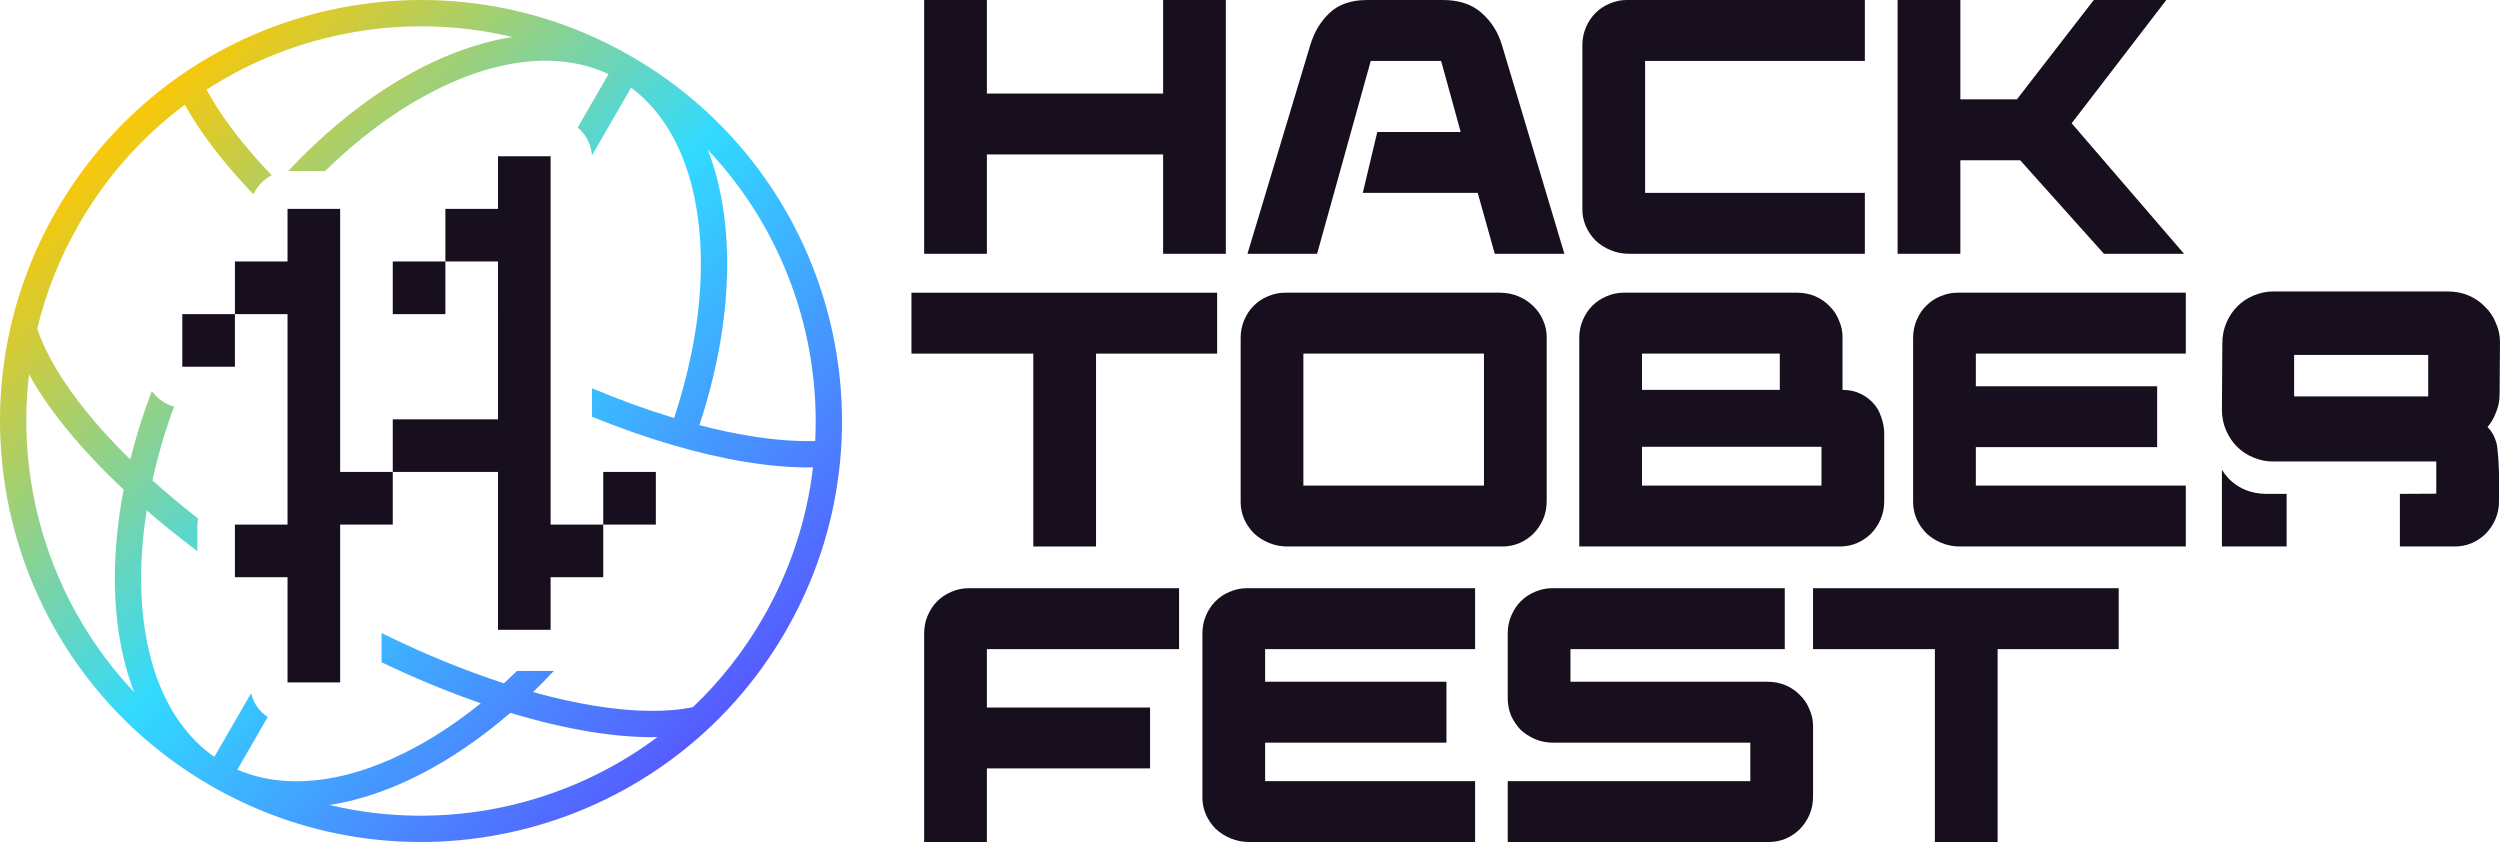
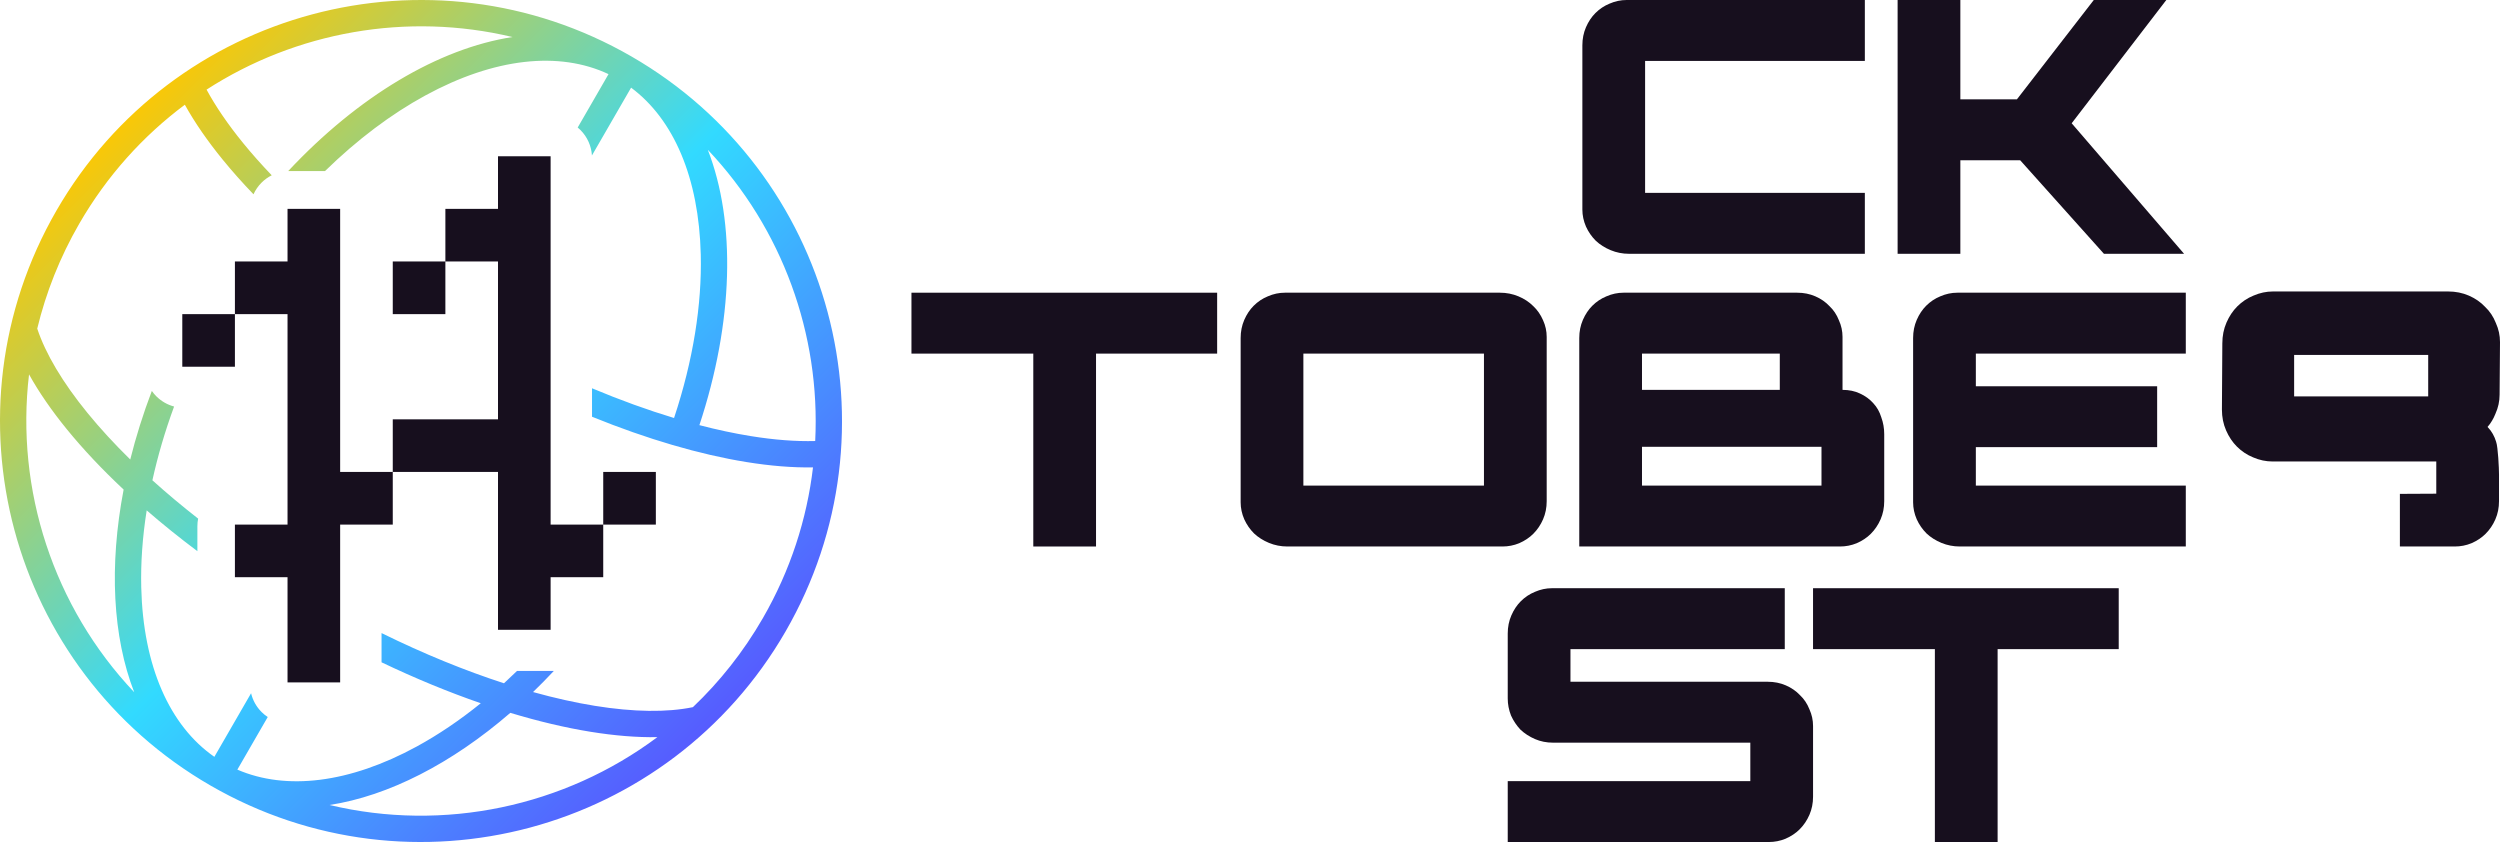
<svg xmlns="http://www.w3.org/2000/svg" width="576" height="194" viewBox="0 0 576 194" fill="none">
  <path fill-rule="evenodd" clip-rule="evenodd" d="M48.508 180.99C94.895 207.772 154.209 191.879 180.99 145.492C207.772 99.105 191.879 39.791 145.492 13.01C99.105 -13.772 39.791 2.121 13.01 48.508C-13.772 94.895 2.121 154.209 48.508 180.99ZM28.483 112.799C25.119 130.375 25.951 146.704 30.923 159.491C12.313 139.828 3.543 112.832 6.691 86.258C8.983 90.391 11.935 94.652 15.442 98.954C19.154 103.506 23.529 108.154 28.483 112.799ZM20.14 95.123C14.395 88.077 10.488 81.471 8.58 75.714C10.578 67.431 13.782 59.292 18.259 51.539C24.635 40.496 32.977 31.297 42.588 24.127C44.878 28.254 47.825 32.506 51.327 36.8C53.471 39.43 55.836 42.092 58.406 44.766C58.854 43.775 59.48 42.863 60.263 42.08C60.955 41.388 61.747 40.819 62.605 40.387C60.213 37.889 58.014 35.411 56.024 32.97C52.517 28.668 49.694 24.53 47.594 20.649C68.241 7.312 93.771 2.728 118.08 8.531C101.097 11.144 82.548 22.162 66.397 39.421C66.495 39.418 66.594 39.417 66.693 39.417L74.879 39.417C82.329 32.136 90.166 26.269 97.964 22.015C113.913 13.313 128.827 11.73 140.203 17.079L133.102 29.379C133.322 29.561 133.533 29.753 133.737 29.957C135.308 31.528 136.245 33.616 136.382 35.821L145.404 20.195C155.244 27.514 161.03 40.98 161.457 58.672C161.735 70.151 159.713 83.034 155.3 96.308C149.249 94.48 142.912 92.191 136.4 89.458L136.4 96.016C149.139 101.192 161.26 104.721 171.972 106.455C177.441 107.34 182.597 107.766 187.316 107.686C185.912 119.594 182.117 131.418 175.741 142.461C171.264 150.215 165.818 157.06 159.644 162.931C153.704 164.157 146.03 164.077 137.056 162.625C132.571 161.899 127.801 160.837 122.814 159.448C124.431 157.886 126.028 156.263 127.603 154.58C127.551 154.582 127.5 154.583 127.448 154.584C127.401 154.585 127.354 154.585 127.307 154.585L119.121 154.585C118.125 155.558 117.123 156.505 116.115 157.427C107.162 154.525 97.644 150.653 87.908 145.86V152.596C95.714 156.323 103.391 159.478 110.771 162.029C105.916 165.959 100.968 169.295 96.036 171.986C80.5 180.462 65.945 182.183 54.687 177.322L61.683 165.203C61.176 164.869 60.7 164.481 60.263 164.045C59.064 162.846 58.235 161.346 57.848 159.723L49.388 174.376C39.068 167.198 32.981 153.49 32.543 135.328C32.407 129.711 32.822 123.759 33.798 117.589C37.444 120.75 41.345 123.894 45.477 126.99L45.477 121.247C45.477 120.645 45.536 120.057 45.647 119.488C41.904 116.563 38.385 113.611 35.112 110.66C36.337 105.102 38.001 99.41 40.11 93.665C38.575 93.256 37.16 92.449 36.017 91.307C35.634 90.923 35.288 90.509 34.982 90.069C32.967 95.378 31.311 100.664 30.012 105.869C26.316 102.244 23.011 98.644 20.14 95.123ZM75.921 185.47C102.253 191.755 130.017 185.852 151.457 169.839C146.732 169.921 141.566 169.495 136.087 168.608C130.288 167.67 124.076 166.205 117.577 164.238C104.038 175.939 89.48 183.383 75.921 185.47ZM172.94 100.471C178.419 101.358 183.414 101.733 187.824 101.612C189.051 77.063 180.257 52.661 163.077 34.51C169.602 51.287 168.998 74.165 161.14 97.953C165.246 99.023 169.192 99.865 172.94 100.471Z" fill="url(#paint0_linear_3_43)" />
  <path d="M54.124 72.369H42.001L42 73.078L42 84.492L54.124 84.492L54.124 72.369H66.247V120.861H54.124L54.123 132.984L66.247 132.984V157.23H78.37V120.861H90.493V108.738L114.739 108.738V145.107H126.862V132.984L138.984 132.984L138.985 120.861H151.108V108.738L138.985 108.738L138.985 120.861H126.862L126.862 36H114.739V48.123L102.616 48.123V60.246H90.493V72.369L102.615 72.369L102.616 60.246H114.612L114.738 60.246L114.738 72.151L114.739 72.369V96.615H90.493L90.493 108.738L78.37 108.738L78.37 48.123H66.247V60.246H54.124V72.369Z" fill="#170F1E" />
-   <path d="M212.924 0H227.378V21.552H267.981V0H282.435V58.476H267.981V35.587H227.378V58.476H212.924V0Z" fill="#170F1E" />
-   <path d="M301.871 10.442C302.762 7.435 304.238 4.957 306.299 3.007C308.416 1.002 311.312 0 314.988 0H332.449C336.181 0 339.161 1.002 341.389 3.007C343.616 4.957 345.176 7.435 346.067 10.442L360.437 58.476H344.396L340.469 44.442H313.985L317.327 30.407H336.543L332.031 14.034H315.823L303.458 58.476H287.418L301.871 10.442Z" fill="#170F1E" />
  <path d="M364.577 10.442C364.577 8.938 364.856 7.546 365.413 6.265C365.97 4.984 366.694 3.898 367.585 3.007C368.532 2.061 369.618 1.337 370.843 0.835C372.124 0.278 373.433 0 374.77 0H429.66V14.034H379.031V44.442H429.66V58.476H375.355C373.851 58.476 372.431 58.197 371.094 57.64C369.757 57.084 368.615 56.359 367.668 55.468C366.722 54.522 365.97 53.436 365.413 52.211C364.856 50.93 364.577 49.621 364.577 48.284V10.442Z" fill="#170F1E" />
  <path d="M437.21 0H451.664V22.889H464.697L482.409 0H499.118L477.313 28.402L503.212 58.476H484.748L465.449 36.923H451.664V58.476H437.21V0Z" fill="#170F1E" />
  <path d="M238.072 81.472H210V67.438H280.43V81.472H252.525V125.913H238.072V81.472Z" fill="#170F1E" />
  <path fill-rule="evenodd" clip-rule="evenodd" d="M285.845 77.88C285.845 76.376 286.123 74.984 286.68 73.703C287.237 72.422 287.961 71.336 288.852 70.445C289.799 69.498 290.885 68.774 292.111 68.273C293.392 67.716 294.7 67.438 296.037 67.438H345.58C347.084 67.438 348.504 67.716 349.841 68.273C351.178 68.83 352.32 69.582 353.266 70.529C354.213 71.42 354.965 72.506 355.522 73.787C356.079 75.012 356.358 76.293 356.358 77.629V115.471C356.358 116.975 356.079 118.367 355.522 119.648C354.965 120.929 354.213 122.043 353.266 122.99C352.375 123.881 351.289 124.605 350.008 125.162C348.783 125.663 347.502 125.913 346.165 125.913H296.622C295.118 125.913 293.698 125.635 292.361 125.078C291.024 124.521 289.883 123.797 288.936 122.906C287.989 121.959 287.237 120.873 286.68 119.648C286.123 118.367 285.845 117.059 285.845 115.722V77.88ZM341.904 111.879V81.472H300.298V111.879H341.904Z" fill="#170F1E" />
  <path fill-rule="evenodd" clip-rule="evenodd" d="M363.862 77.88C363.862 76.376 364.141 74.984 364.698 73.703C365.255 72.422 365.979 71.336 366.87 70.445C367.817 69.498 368.903 68.774 370.128 68.273C371.41 67.716 372.718 67.438 374.055 67.438H414.074C415.578 67.438 416.97 67.716 418.251 68.273C419.532 68.83 420.618 69.582 421.509 70.529C422.456 71.42 423.18 72.506 423.682 73.787C424.239 75.012 424.517 76.293 424.517 77.629V89.826C426.021 89.826 427.358 90.104 428.527 90.661C429.753 91.218 430.783 91.97 431.619 92.916C432.454 93.808 433.067 94.894 433.457 96.174C433.902 97.4 434.125 98.68 434.125 100.017V115.471C434.125 116.975 433.846 118.367 433.29 119.648C432.733 120.929 431.981 122.043 431.034 122.99C430.143 123.881 429.057 124.605 427.775 125.162C426.55 125.663 425.269 125.913 423.932 125.913H363.862V77.88ZM419.671 111.879V102.941H378.316V111.879H419.671ZM410.064 89.826V81.472H378.316V89.826H410.064Z" fill="#170F1E" />
  <path d="M440.781 77.88C440.781 76.376 441.059 74.984 441.616 73.703C442.173 72.422 442.897 71.336 443.788 70.445C444.735 69.498 445.821 68.774 447.047 68.273C448.328 67.716 449.637 67.438 450.973 67.438H503.608V81.472H455.234V88.99H497.007V103.024H455.234V111.879H503.608V125.913H451.558C450.054 125.913 448.634 125.635 447.297 125.078C445.961 124.521 444.819 123.797 443.872 122.906C442.925 121.959 442.173 120.873 441.616 119.648C441.059 118.367 440.781 117.059 440.781 115.722V77.88Z" fill="#170F1E" />
-   <path d="M212.924 145.966C212.924 144.463 213.203 143.07 213.76 141.789C214.317 140.509 215.041 139.423 215.932 138.532C216.879 137.585 217.965 136.861 219.19 136.36C220.471 135.803 221.78 135.524 223.117 135.524H271.657V149.558H227.378V163.008H264.974V177.042H227.378V194H212.924V145.966Z" fill="#170F1E" />
-   <path d="M277.033 145.966C277.033 144.463 277.311 143.07 277.868 141.789C278.425 140.509 279.149 139.423 280.041 138.532C280.987 137.585 282.074 136.861 283.299 136.36C284.58 135.803 285.889 135.524 287.226 135.524H339.86V149.558H291.486V157.077H333.26V171.111H291.486V179.966H339.86V194H287.81C286.307 194 284.886 193.721 283.55 193.165C282.213 192.608 281.071 191.884 280.124 190.993C279.177 190.046 278.425 188.96 277.868 187.735C277.311 186.454 277.033 185.145 277.033 183.808V145.966Z" fill="#170F1E" />
  <path d="M347.382 179.966H403.274V171.111H357.825C356.321 171.111 354.929 170.833 353.648 170.276C352.367 169.719 351.253 168.995 350.306 168.104C349.415 167.157 348.69 166.071 348.134 164.846C347.632 163.565 347.382 162.256 347.382 160.919V145.966C347.382 144.463 347.66 143.07 348.217 141.789C348.774 140.509 349.498 139.423 350.389 138.532C351.336 137.585 352.422 136.861 353.648 136.36C354.929 135.803 356.237 135.524 357.574 135.524H411.211V149.558H361.835V157.077H407.284C408.788 157.077 410.181 157.355 411.462 157.912C412.743 158.469 413.829 159.221 414.72 160.168C415.667 161.059 416.391 162.145 416.892 163.426C417.449 164.651 417.728 165.932 417.728 167.268V183.558C417.728 185.062 417.449 186.454 416.892 187.735C416.335 189.016 415.583 190.129 414.637 191.076C413.745 191.967 412.659 192.691 411.378 193.248C410.153 193.749 408.872 194 407.535 194H347.382V179.966Z" fill="#170F1E" />
  <path d="M445.795 149.558H417.724V135.524H488.153V149.558H460.249V194H445.795V149.558Z" fill="#170F1E" />
  <path fill-rule="evenodd" clip-rule="evenodd" d="M512.025 79.105C512.025 77.384 512.344 75.791 512.981 74.325C513.619 72.859 514.448 71.616 515.467 70.596C516.551 69.512 517.794 68.684 519.197 68.11C520.663 67.473 522.161 67.154 523.691 67.154H564.047C565.768 67.154 567.362 67.473 568.828 68.11C570.294 68.747 571.538 69.608 572.557 70.692C573.641 71.711 574.47 72.954 575.044 74.42C575.681 75.823 576 77.289 576 78.819L575.906 90.931C575.906 92.461 575.587 93.927 574.95 95.33C574.5 96.478 573.894 97.49 573.132 98.365C573.177 98.413 573.221 98.463 573.265 98.512C574.101 99.403 574.713 100.489 575.103 101.77C575.549 102.996 575.772 108.007 575.772 109.344V115.471C575.772 116.975 575.493 118.367 574.936 119.648C574.379 120.929 573.627 122.043 572.68 122.989C571.789 123.88 570.703 124.604 569.422 125.161C568.197 125.663 566.916 125.913 565.579 125.913H552.934V113.788L561.318 113.745V106.327H523.597C522.067 106.327 520.569 106.008 519.103 105.371C517.7 104.797 516.457 103.968 515.373 102.885C514.354 101.865 513.525 100.622 512.887 99.156C512.25 97.69 511.931 96.096 511.931 94.375L512.025 79.105ZM559.457 81.774V91.335H528.568V81.774H559.457Z" fill="#170F1E" />
-   <path d="M526.841 113.788V125.913H511.931V108.192C511.931 108.192 514.727 113.788 522.182 113.788H526.841Z" fill="#170F1E" />
  <defs>
    <linearGradient id="paint0_linear_3_43" x1="26.5" y1="26.5" x2="167" y2="167" gradientUnits="userSpaceOnUse">
      <stop stop-color="#FFC700" />
      <stop offset="0.505" stop-color="#32DAFF" />
      <stop offset="1" stop-color="#5759FF" />
    </linearGradient>
  </defs>
</svg>